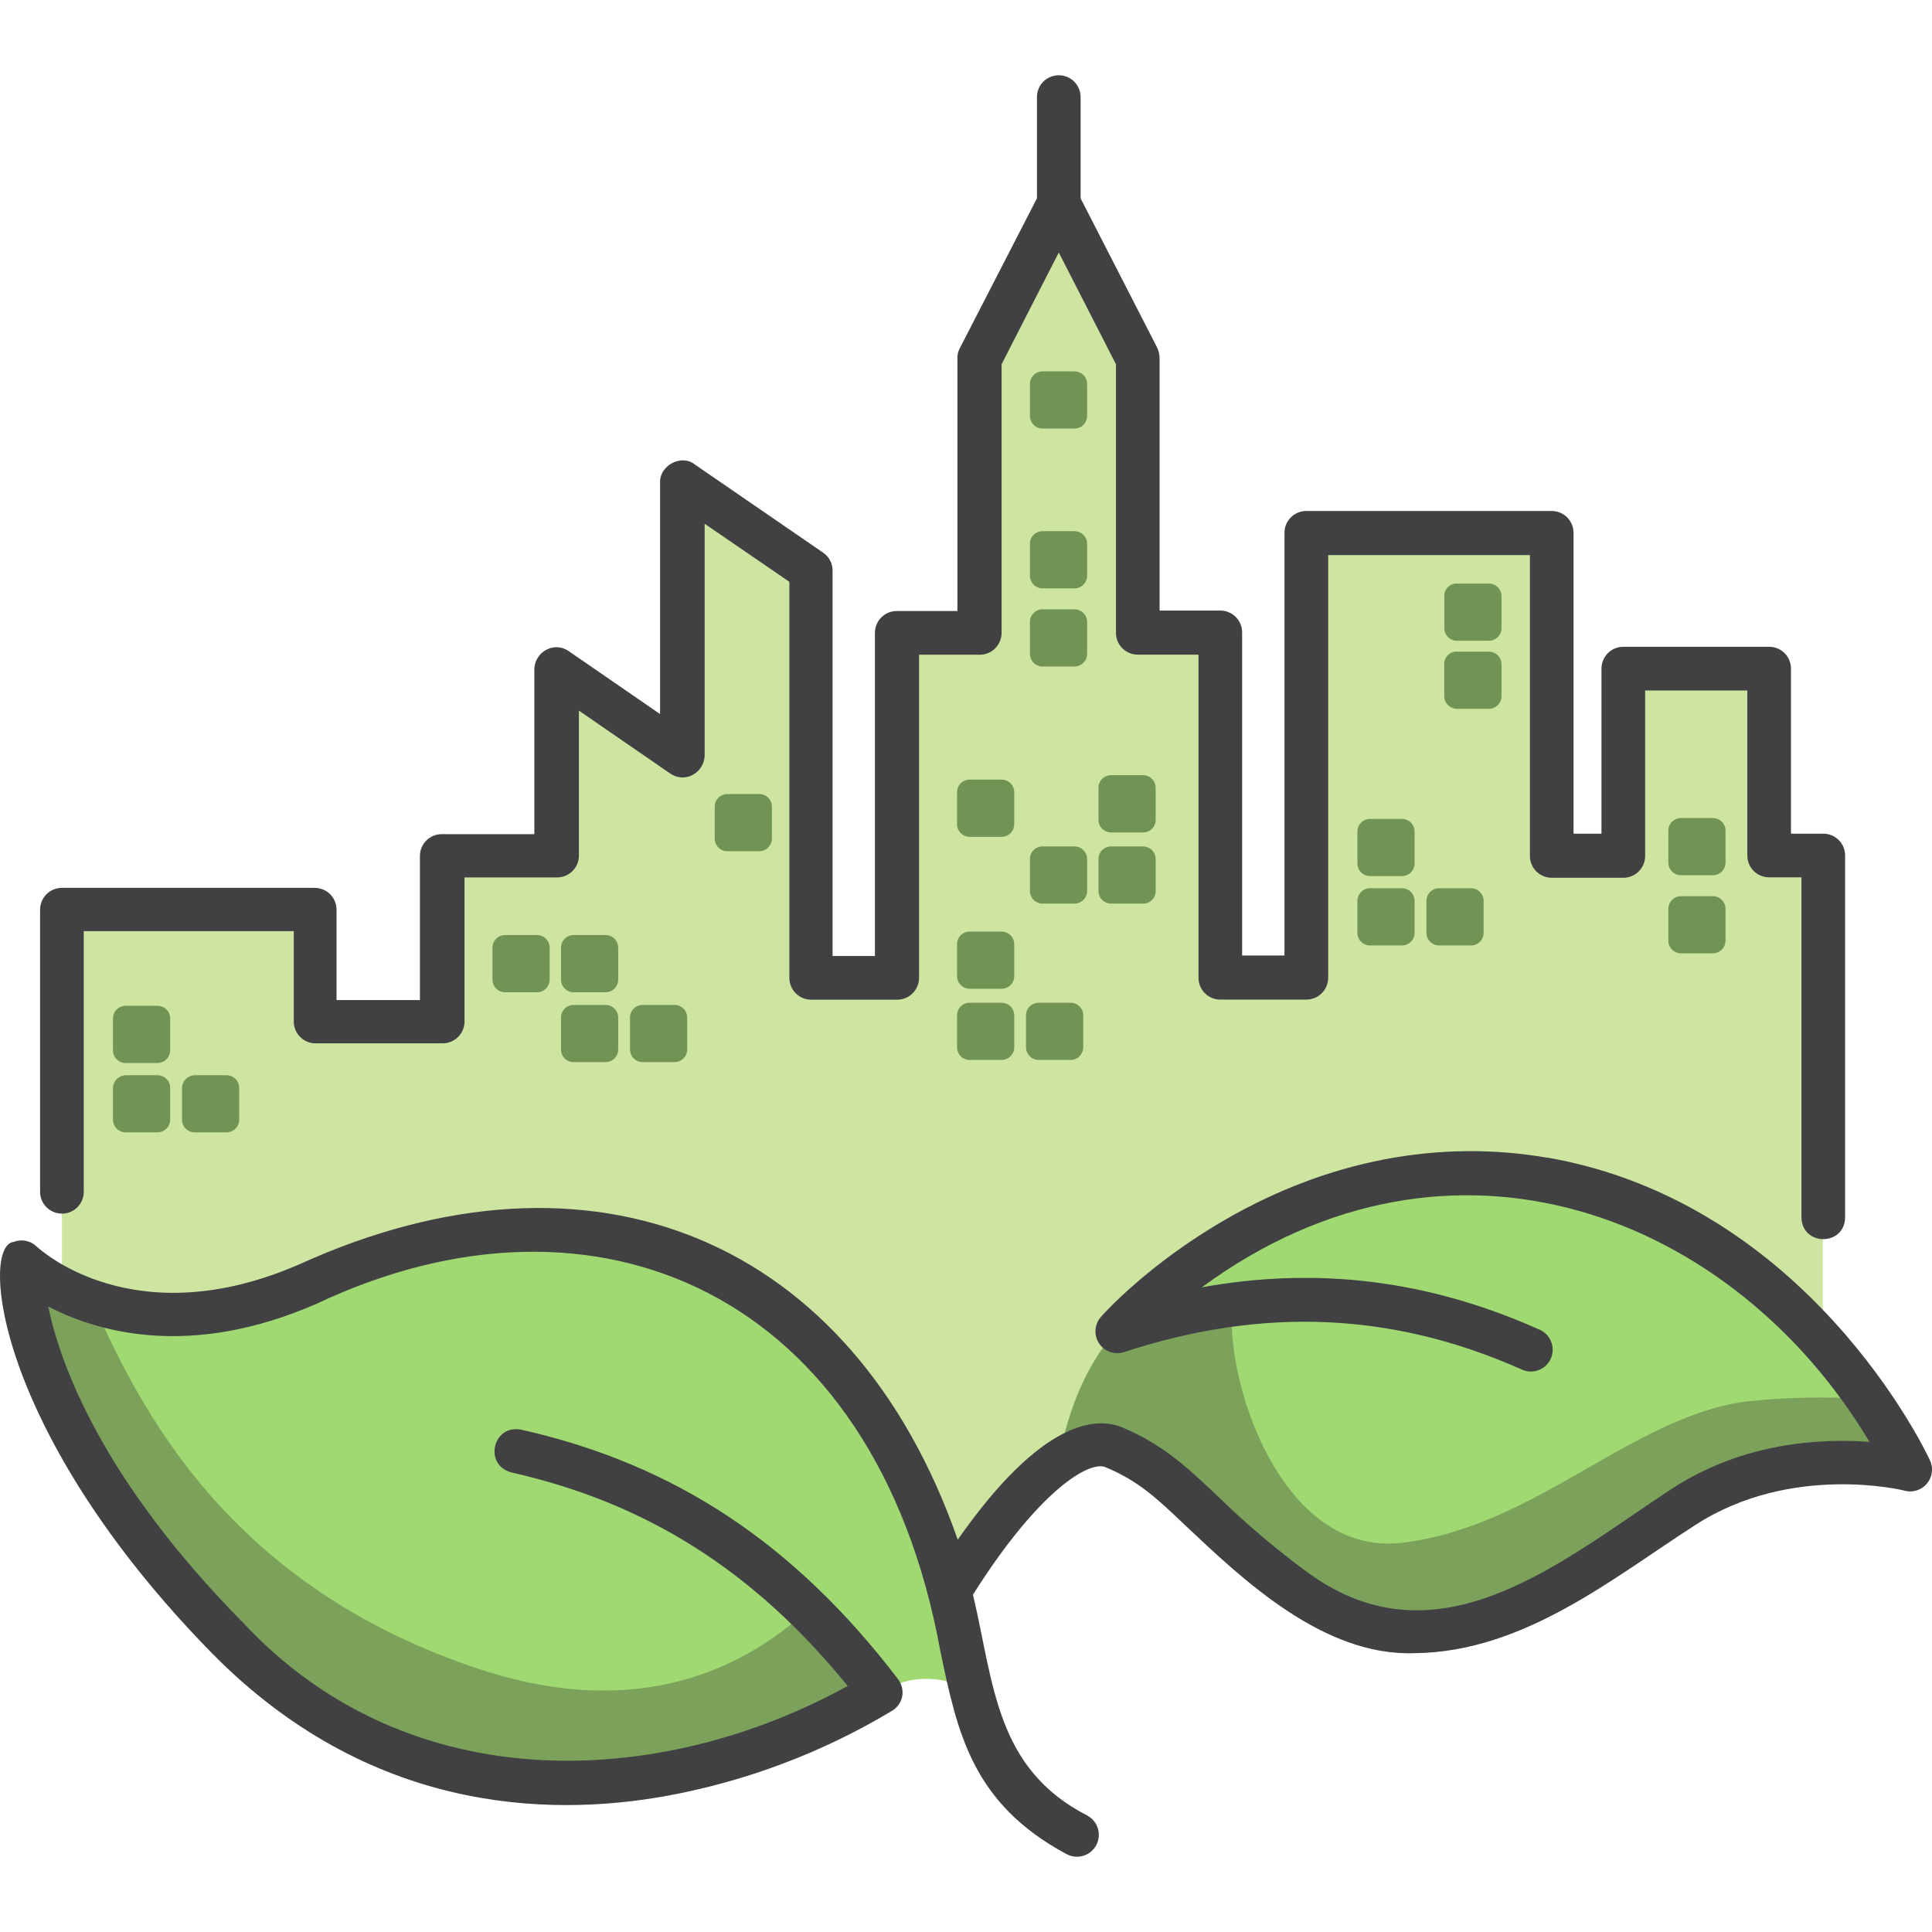
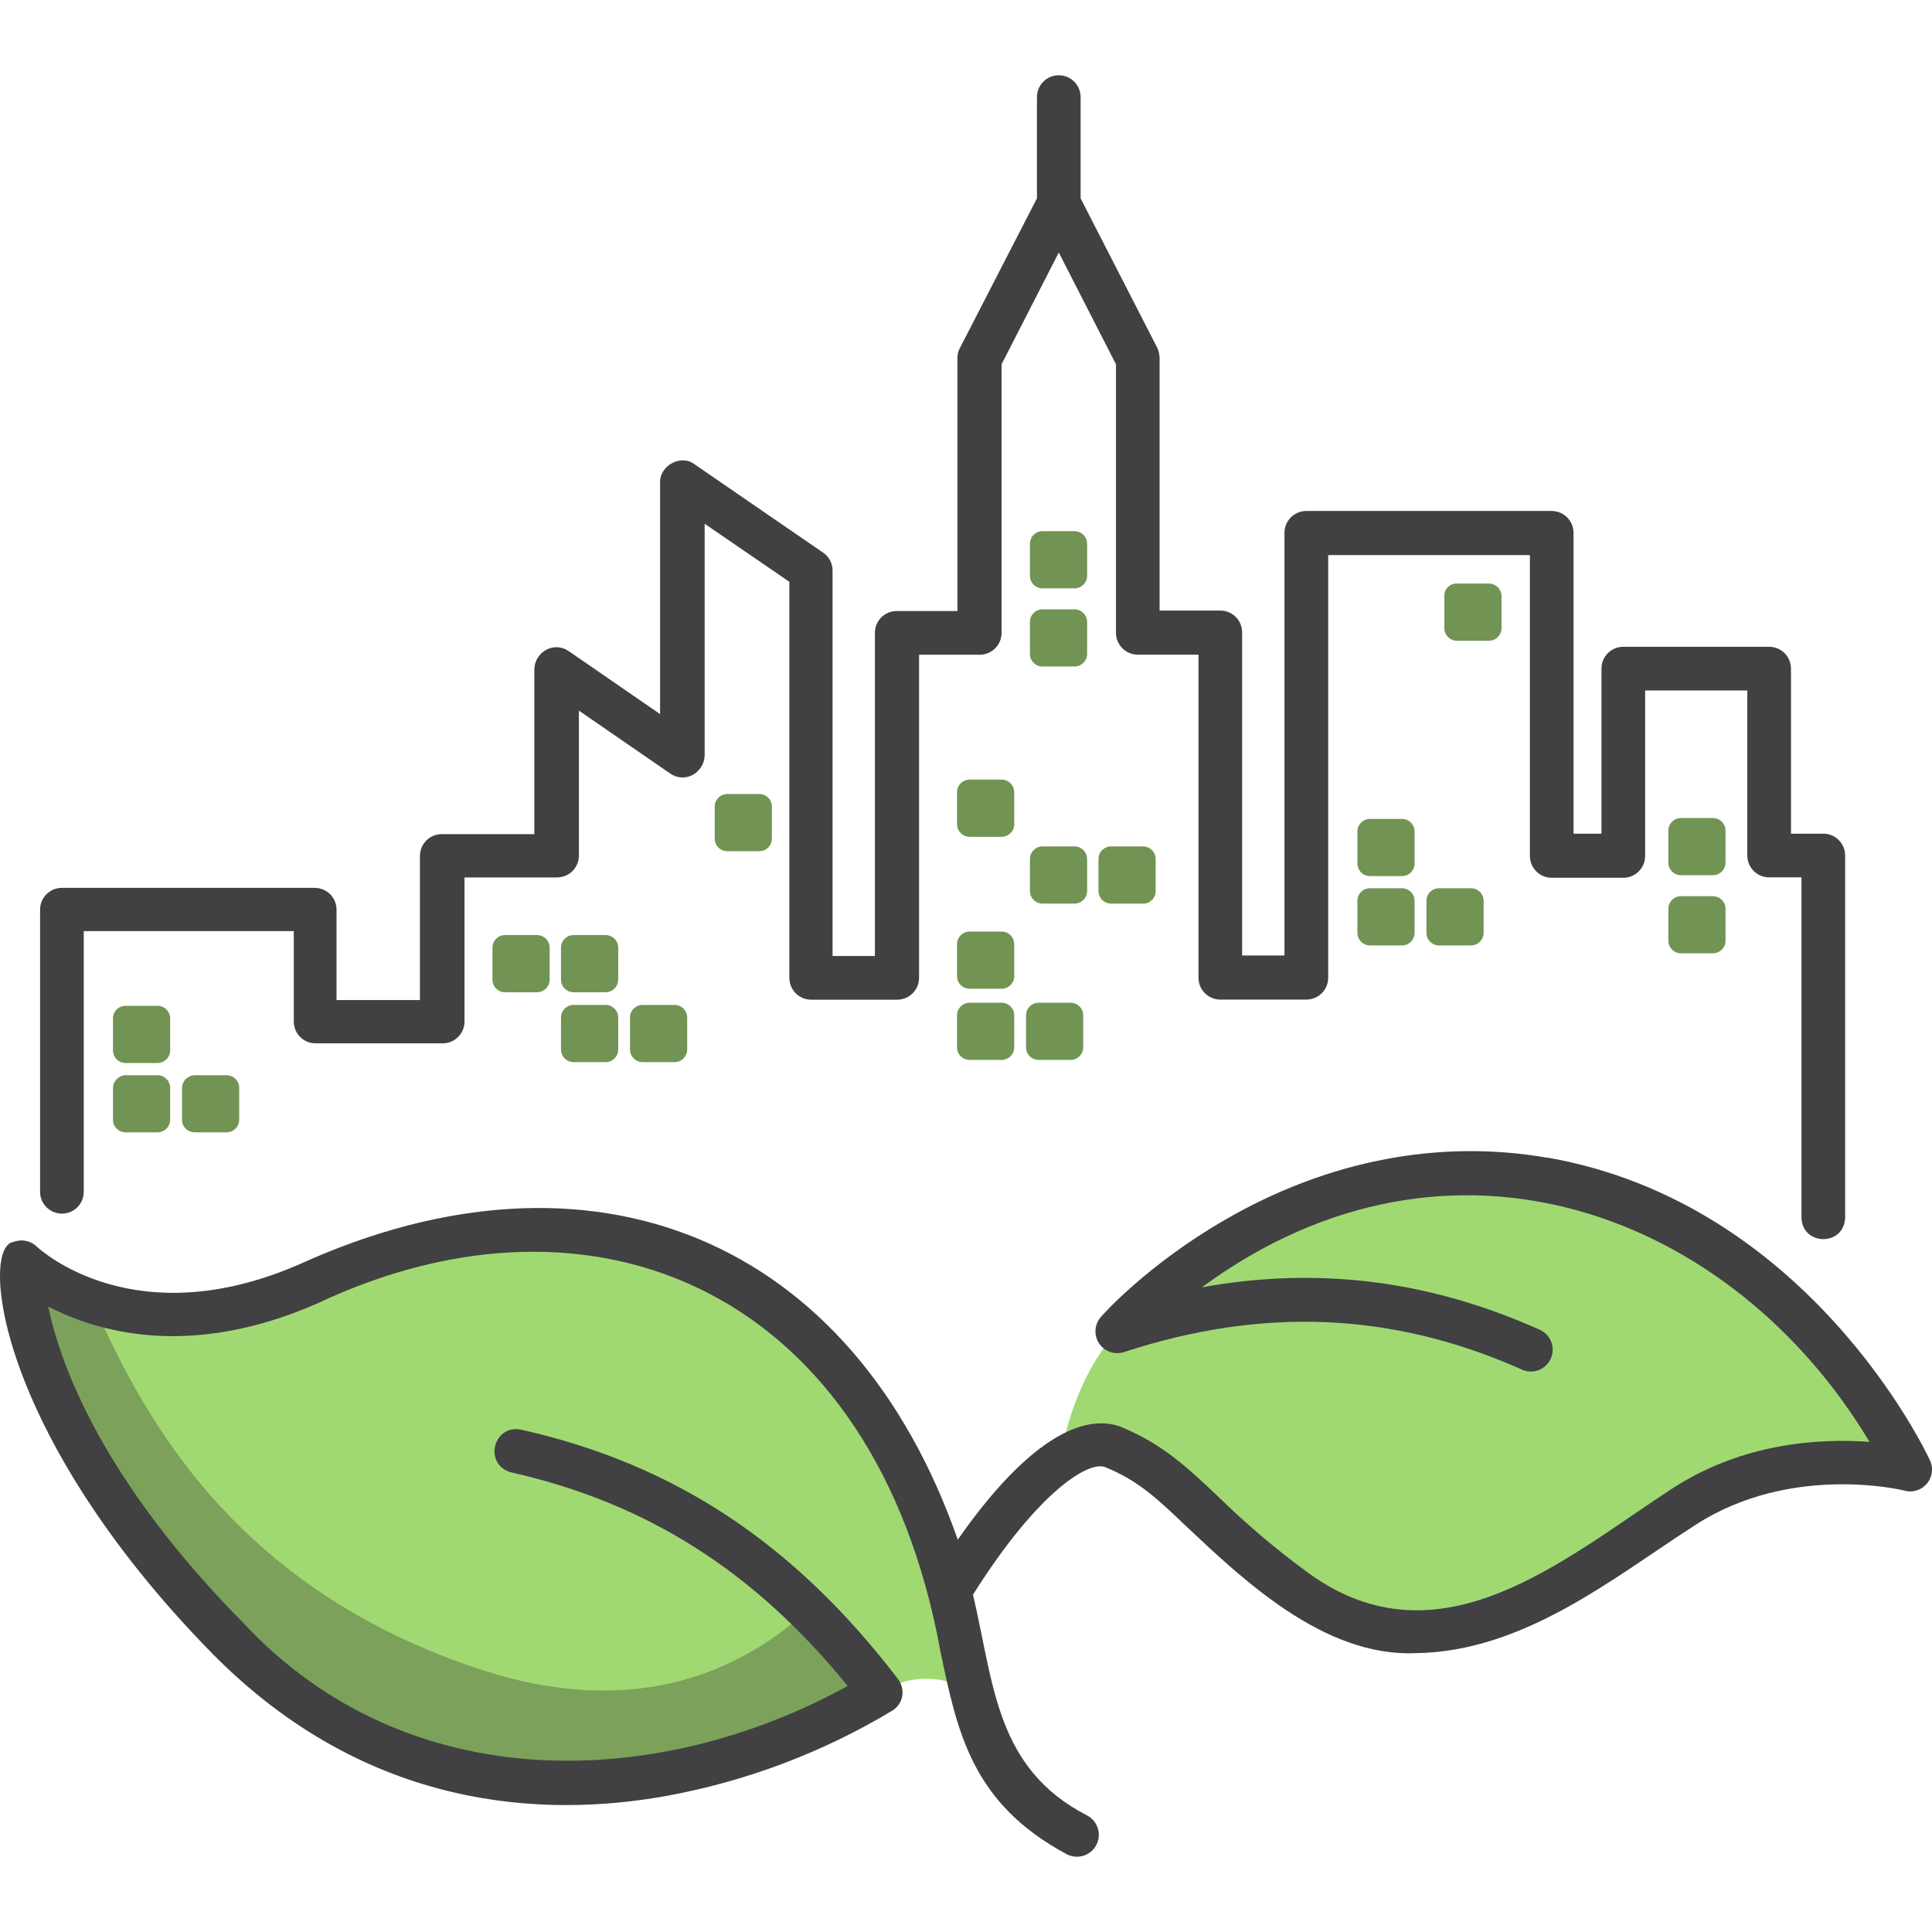
<svg xmlns="http://www.w3.org/2000/svg" id="Capa_1" height="512" viewBox="0 0 442.465 442.465" width="512">
  <g>
-     <path d="m427.771 320.427c-3.25-4.6-6.76-9.01-10.5-13.2l.2-.1v-111.28h-12.4v-42.7h-33.4v42.8h-16.4v-73.9h-56.2v101.8h-19.7v-79h-18.9v-62.7l-18.1-35.4-18.1 35.4v62.7h-18.9v79h-19.7v-93.3l-29.4-20.2v62.6l-28.7-19.8v42.8h-26.2v38.1h-29.1v-25.8h-58.09v86.9h-.01c-3.34-1.6-6.44-3.65-9.2-6.1 0 0-2.2 35.9 47.4 86.2 65.7 66.6 149.4 12.3 149.4 12.3 6.36-4.11 14.53-4.11 20.9 0-1.8-7.3-3.2-15.4-5.5-24.2l1.1-.3c8-12.8 16.7-23.2 24.3-28.5 4.7-3.2 8.9-4.5 12.4-3 15.1 6.2 19.1 16.3 41.7 32.8 33.1 24.1 64.6-3.5 88.9-19.2 24-15.5 51.2-8.6 51.9-8.5-2.78-5.68-6.03-11.1-9.71-16.22z" fill="#cee5a2" />
    <g fill="#a0d972">
      <path d="m202.181 327.847c-35.4-56.1-88-52.8-131.6-33.8-21.5 9.4-38.3 7.7-49.6 3.9v-.001c-2.36-.79-4.67-1.73-6.9-2.8-3.34-1.6-6.44-3.65-9.2-6.1 0 0-2.2 35.9 47.4 86.2 65.7 66.6 149.4 12.3 149.4 12.3v-.001c6.36-4.11 14.53-4.11 20.9 0-1.8-7.3-3.2-15.4-5.5-24.2-2.93-12.59-7.97-24.6-14.9-35.5z" />
      <path d="m427.771 320.427c-3.25-4.6-6.76-9.01-10.5-13.2-13.8-15.4-34.8-32.1-63.7-37.2-57.7-10.1-97.6 34.8-97.6 34.8-10.9 11.8-13.1 29.1-13.2 29.7 4.7-3.2 8.9-4.5 12.4-3 15.1 6.2 19.1 16.3 41.7 32.8 33.1 24.1 64.6-3.5 88.9-19.2 24-15.5 51.2-8.6 51.9-8.5v-.001c-2.96-5.61-6.26-11.02-9.9-16.2z" />
    </g>
    <g fill="#719454">
-       <path d="m238.771 85.047h7.3c1.6 0 2.9 1.29 2.9 2.9v7.3c0 1.6-1.3 2.9-2.9 2.9h-7.3c-1.61 0-2.9-1.3-2.9-2.9v-7.3c0-1.61 1.29-2.9 2.9-2.9z" />
      <path d="m222.081 178.547h7.3v-.001c1.6 0 2.9 1.29 2.9 2.9v7.3c0 1.6-1.3 2.9-2.9 2.9h-7.3c-1.61 0-2.9-1.3-2.9-2.9v-7.32c.01-1.6 1.3-2.89 2.9-2.88z" />
      <path d="m238.771 139.547h7.3v-.001c1.6 0 2.9 1.29 2.9 2.9v7.3c0 1.6-1.3 2.9-2.9 2.9h-7.3c-1.61 0-2.9-1.3-2.9-2.9v-7.32c.01-1.6 1.3-2.89 2.9-2.88z" />
      <path d="m238.771 121.647h7.3c1.6 0 2.9 1.29 2.9 2.9v7.3c0 1.6-1.3 2.9-2.9 2.9h-7.3c-1.61 0-2.9-1.3-2.9-2.9v-7.3c0-1.61 1.29-2.9 2.9-2.9z" />
      <path d="m222.081 213.347h7.3v-.001c1.6 0 2.9 1.29 2.9 2.9v7.3c0 1.6-1.3 2.9-2.9 2.9h-7.3c-1.61 0-2.9-1.3-2.9-2.9v-7.3c0-1.61 1.29-2.9 2.9-2.9z" />
      <path d="m166.581 181.847h7.3v-.001c1.6 0 2.9 1.29 2.9 2.9v7.3c0 1.6-1.3 2.9-2.9 2.9h-7.3c-1.61 0-2.9-1.3-2.9-2.9v-7.3c0-1.61 1.29-2.9 2.9-2.9z" />
      <path d="m115.681 214.147h7.3c1.6-.001 2.9 1.29 2.9 2.9v7.3c0 1.6-1.3 2.9-2.9 2.9h-7.3c-1.61 0-2.9-1.3-2.9-2.9v-7.3c-.001-1.61 1.29-2.9 2.9-2.9z" />
      <path d="m333.681 133.647h7.3c1.6 0 2.9 1.29 2.9 2.9v7.3c0 1.6-1.3 2.9-2.9 2.9h-7.3c-1.61 0-2.9-1.3-2.9-2.9v-7.3c-.07-1.54 1.12-2.84 2.65-2.9.08-.01.16-.01.24 0z" />
      <path d="m384.981 187.347h7.3v-.001c1.6 0 2.9 1.29 2.9 2.9v7.3c0 1.6-1.3 2.9-2.9 2.9h-7.3c-1.61 0-2.9-1.3-2.9-2.9v-7.3c0-1.61 1.29-2.9 2.9-2.9z" />
-       <path d="m333.681 149.247h7.3c1.6 0 2.9 1.29 2.9 2.9v7.28c0 1.6-1.3 2.9-2.9 2.9h-7.3v-.001c-1.61 0-2.91-1.29-2.91-2.89-.01-.01-.01-.01-.01-.02v-7.3c-.06-1.54 1.14-2.83 2.67-2.89.07-.01.15-.01.23 0z" />
      <path d="m131.381 214.147h7.3c1.6-.001 2.9 1.29 2.9 2.9v7.3c0 1.6-1.3 2.9-2.9 2.9h-7.3c-1.61 0-2.9-1.3-2.9-2.9v-7.3c-.001-1.61 1.29-2.9 2.9-2.9z" />
      <path d="m131.381 230.147h7.3c1.6-.001 2.9 1.29 2.9 2.9v7.3c0 1.6-1.3 2.9-2.9 2.9h-7.3c-1.61 0-2.9-1.3-2.9-2.9v-7.3c0-1.61 1.29-2.9 2.9-2.9z" />
      <path d="m147.181 230.147h7.3c1.6-.001 2.9 1.29 2.9 2.9v7.3c0 1.6-1.3 2.9-2.9 2.9h-7.3c-1.61 0-2.9-1.3-2.9-2.9v-7.3c0-1.61 1.29-2.9 2.9-2.9z" />
      <path d="m28.771 230.347h7.3v-.001c1.6 0 2.9 1.29 2.9 2.9v7.3c0 1.6-1.3 2.9-2.9 2.9h-7.3c-1.61 0-2.9-1.3-2.9-2.9v-7.3c0-1.61 1.29-2.9 2.9-2.9z" />
      <path d="m28.771 246.247h7.3c1.6 0 2.9 1.29 2.9 2.9v7.28c0 1.6-1.3 2.9-2.9 2.9h-7.3c-1.61 0-2.9-1.3-2.9-2.9v-7.3c.06-1.58 1.32-2.83 2.9-2.88z" />
      <path d="m44.581 246.247h7.3c1.6 0 2.9 1.29 2.9 2.9v7.28c0 1.6-1.3 2.9-2.9 2.9h-7.3c-1.61 0-2.9-1.3-2.9-2.9v-7.3c.06-1.58 1.32-2.83 2.9-2.88z" />
      <path d="m313.771 187.547h7.3v-.001c1.6 0 2.9 1.29 2.9 2.9v7.3c0 1.6-1.3 2.9-2.9 2.9h-7.3c-1.61 0-2.9-1.3-2.9-2.9v-7.32c.01-1.6 1.3-2.89 2.9-2.88z" />
      <path d="m313.771 203.427h7.3v-.001c1.6 0 2.9 1.29 2.9 2.9v7.3c0 1.6-1.3 2.9-2.9 2.9h-7.3c-1.61 0-2.9-1.3-2.9-2.9v-7.3c0-1.61 1.29-2.9 2.9-2.9z" />
      <path d="m329.581 203.427h7.3v-.001c1.6 0 2.9 1.29 2.9 2.9v7.3c0 1.6-1.3 2.9-2.9 2.9h-7.3c-1.61 0-2.9-1.3-2.9-2.9v-7.3c0-1.61 1.29-2.9 2.9-2.9z" />
-       <path d="m222.081 229.647h7.3c1.6 0 2.9 1.29 2.9 2.9v7.3c0 1.6-1.3 2.9-2.9 2.9h-7.3c-1.61 0-2.9-1.3-2.9-2.9v-7.3c0-1.61 1.29-2.9 2.9-2.9z" />
+       <path d="m222.081 229.647h7.3c1.6 0 2.9 1.29 2.9 2.9v7.3c0 1.6-1.3 2.9-2.9 2.9h-7.3c-1.61 0-2.9-1.3-2.9-2.9v-7.3c0-1.61 1.29-2.9 2.9-2.9" />
      <path d="m237.881 229.647h7.3c1.6 0 2.9 1.29 2.9 2.9v7.3c0 1.6-1.3 2.9-2.9 2.9h-7.3c-1.61 0-2.9-1.3-2.9-2.9v-7.3c0-1.61 1.29-2.9 2.9-2.9z" />
-       <path d="m261.771 190.647h-7.3c-1.61 0-2.9-1.3-2.9-2.9v-7.32c0-1.61 1.29-2.9 2.9-2.9h7.3c1.6 0 2.9 1.29 2.9 2.9v7.3c.04 1.56-1.2 2.87-2.76 2.91-.05 0-.1 0-.15 0z" />
      <path d="m261.771 206.947h-7.3c-1.61 0-2.9-1.3-2.9-2.9v-7.3c0-1.61 1.29-2.9 2.9-2.9h7.3c1.6 0 2.9 1.29 2.9 2.9v7.3c.03 1.56-1.22 2.86-2.78 2.9-.05 0-.09 0-.13 0z" />
      <path d="m246.081 206.947h-7.31c-1.61 0-2.9-1.3-2.9-2.9v-7.3c0-1.61 1.29-2.9 2.9-2.9h7.3c1.6 0 2.9 1.29 2.9 2.9v7.3c0 1.59-1.3 2.89-2.89 2.9z" />
      <path d="m384.981 205.247h7.3c1.6 0 2.9 1.29 2.9 2.9v7.28c0 1.6-1.3 2.9-2.9 2.9h-7.3c-1.61 0-2.9-1.3-2.9-2.9v-7.3c.01-1.6 1.3-2.89 2.9-2.88z" />
    </g>
    <g fill="#7ba15b">
      <path d="m14.181 295.147c2.21 1.13 4.52 2.07 6.9 2.8 10.5 23.5 30.6 65.5 89.6 84.6 36 11.6 60.1-.7 74.5-14 6 5.9 11.55 12.25 16.6 19 0 0-83.7 54.3-149.4-12.3-49.6-50.3-47.4-86.2-47.4-86.2 2.76 2.45 5.86 4.5 9.2 6.1z" />
-       <path d="m427.771 320.427c3.66 5.09 6.91 10.47 9.7 16.1-.6-.2-27.9-7-51.9 8.5-24.3 15.7-55.8 43.3-88.9 19.2-22.6-16.5-26.6-26.5-41.7-32.8-3.5-1.4-7.7-.2-12.4 3 .1-.5 2.3-17.8 13.2-29.7 8.61-2.88 17.49-4.93 26.5-6.1-2 17 11 58 38.8 54.7 30.4-3.6 52.3-28.6 78.4-32.3 9.39-1.05 18.86-1.25 28.3-.6z" />
    </g>
    <g fill="#414042">
      <path d="m354.381 265.147c-24.8-4.3-50.3.6-73.8 14.2-17.7 10.2-28 21.7-28.4 22.2-1.86 2.04-1.71 5.2.33 7.06 1.34 1.22 3.24 1.61 4.96 1.03 31.8-10.4 61.5-9.1 90.8 3.9 2.44 1.28 5.46.35 6.75-2.1 1.28-2.45.35-5.47-2.1-6.76-.19-.1-.37-.19-.57-.26-25.1-11.2-50.5-14.4-77.1-9.6 57.25-42.07 121.91-16.45 152.9 35.4-11-.8-28.7 0-45.2 10.7-24.93 16.28-53.21 41.06-83.21 19.4-7.43-5.42-14.45-11.37-21-17.8-6.9-6.5-12.4-11.7-21.7-15.6-5.9-2.5-18.4-1.9-37.7 25.7-24.11-69-83.68-93.52-150.7-63.1-37.8 16.5-59.3-3.2-60.2-4-1.4-1.38-3.48-1.81-5.3-1.1-7.69.77-4.33 43.55 45.6 94.4 35.5 35.9 76 37.5 103.8 32.5 18.34-3.34 35.93-9.98 51.9-19.6 1.16-.75 1.96-1.95 2.2-3.3.22-1.39-.15-2.8-1-3.9-23.7-31-51.1-49.2-86.3-57.1-6.53-1.24-8.62 8.14-2.2 9.8 31 7 55.6 22.6 77 48.9-43 23.71-100.5 26.21-138.4-14.41-32.2-32.59-41.9-59-44.7-72.49 11.4 5.9 32.5 12 61.4-.6 63.78-30.19 127.83-2.93 142.9 79.4 3.9 18.8 7.3 35 28.9 46.6h-.001c2.43 1.32 5.47.43 6.8-2 1.32-2.44.43-5.48-2-6.8-.01-.01-.01-.01-.01-.01-21.07-10.82-21.37-30.17-26.2-50.6 15.2-24.1 26.7-30.7 30.3-29.2 7.6 3.1 12 7.3 18.6 13.6 13 12.22 31.41 29.78 52.3 29 24.93-.27 45.29-17.17 64.3-29.4 22-14.2 47.7-7.9 47.9-7.8 2.67.68 5.39-.93 6.08-3.61.28-1.11.18-2.27-.29-3.3-1.09-2.4-28.09-59-87.69-69.4z" />
      <path d="m14.181 277.947c2.76 0 5-2.24 5-5v-59.7h48.1v20.7c0 2.76 2.23 5 5 5h29.1c2.76 0 5-2.24 5-5v-33h21.2c2.76 0 5-2.24 5-5v-33.2l20.9 14.4c1.53 1.09 3.55 1.21 5.2.3 1.61-.89 2.64-2.56 2.7-4.4v-53.1l19.4 13.3v90.7c0 2.76 2.23 5 5 5h19.7c2.76 0 5-2.24 5-5v-74h13.9c2.76 0 5-2.24 5-5v-61.52l13.1-25.6 13.1 25.6v61.5c0 2.76 2.23 5 5 5h13.9v74c0 2.76 2.23 5 5 5h19.7c2.76 0 5-2.24 5-5v-96.8h46.2v68.9c0 2.76 2.23 5 5 5h16.39c2.76 0 5-2.24 5-5v-37.9h23.4v37.8c0 2.76 2.23 5 5 5h7.4v77.9c.14 6.59 9.85 6.63 10 0v-82.9c0-2.77-2.24-5-5-5h-7.4v-37.8c0-2.77-2.24-5-5-5h-33.4c-2.77 0-5 2.23-5 5v37.8h-6.4v-68.9c0-2.77-2.24-5-5-5h-56.2c-2.77 0-5 2.23-5 5v96.8h-9.7v-74c0-2.77-2.24-5-5-5h-13.9v-57.8-.001c-.02-.8-.19-1.58-.5-2.3l-17.59-34.3v-23.189c0-2.77-2.24-5-5-5-2.77 0-5 2.23-5 5v23.18l-17.71 34.42c-.37.7-.54 1.5-.5 2.3v57.8h-13.9c-2.77 0-5 2.23-5 5v74h-9.7v-88.3c0-1.65-.83-3.19-2.2-4.1l-29.4-20.2c-3.05-2.4-8 .28-7.9 4.1v53.1l-20.9-14.4c-1.54-1.1-3.56-1.22-5.2-.3v-.001c-1.62.88-2.65 2.55-2.7 4.4v37.8h-21.2c-2.77 0-5 2.23-5 5v33h-19.1v-20.7c0-2.77-2.24-5-5-5h-57.89c-2.77 0-5 2.23-5 5v64.7c.05 2.72 2.27 4.9 5 4.9z" />
    </g>
  </g>
</svg>